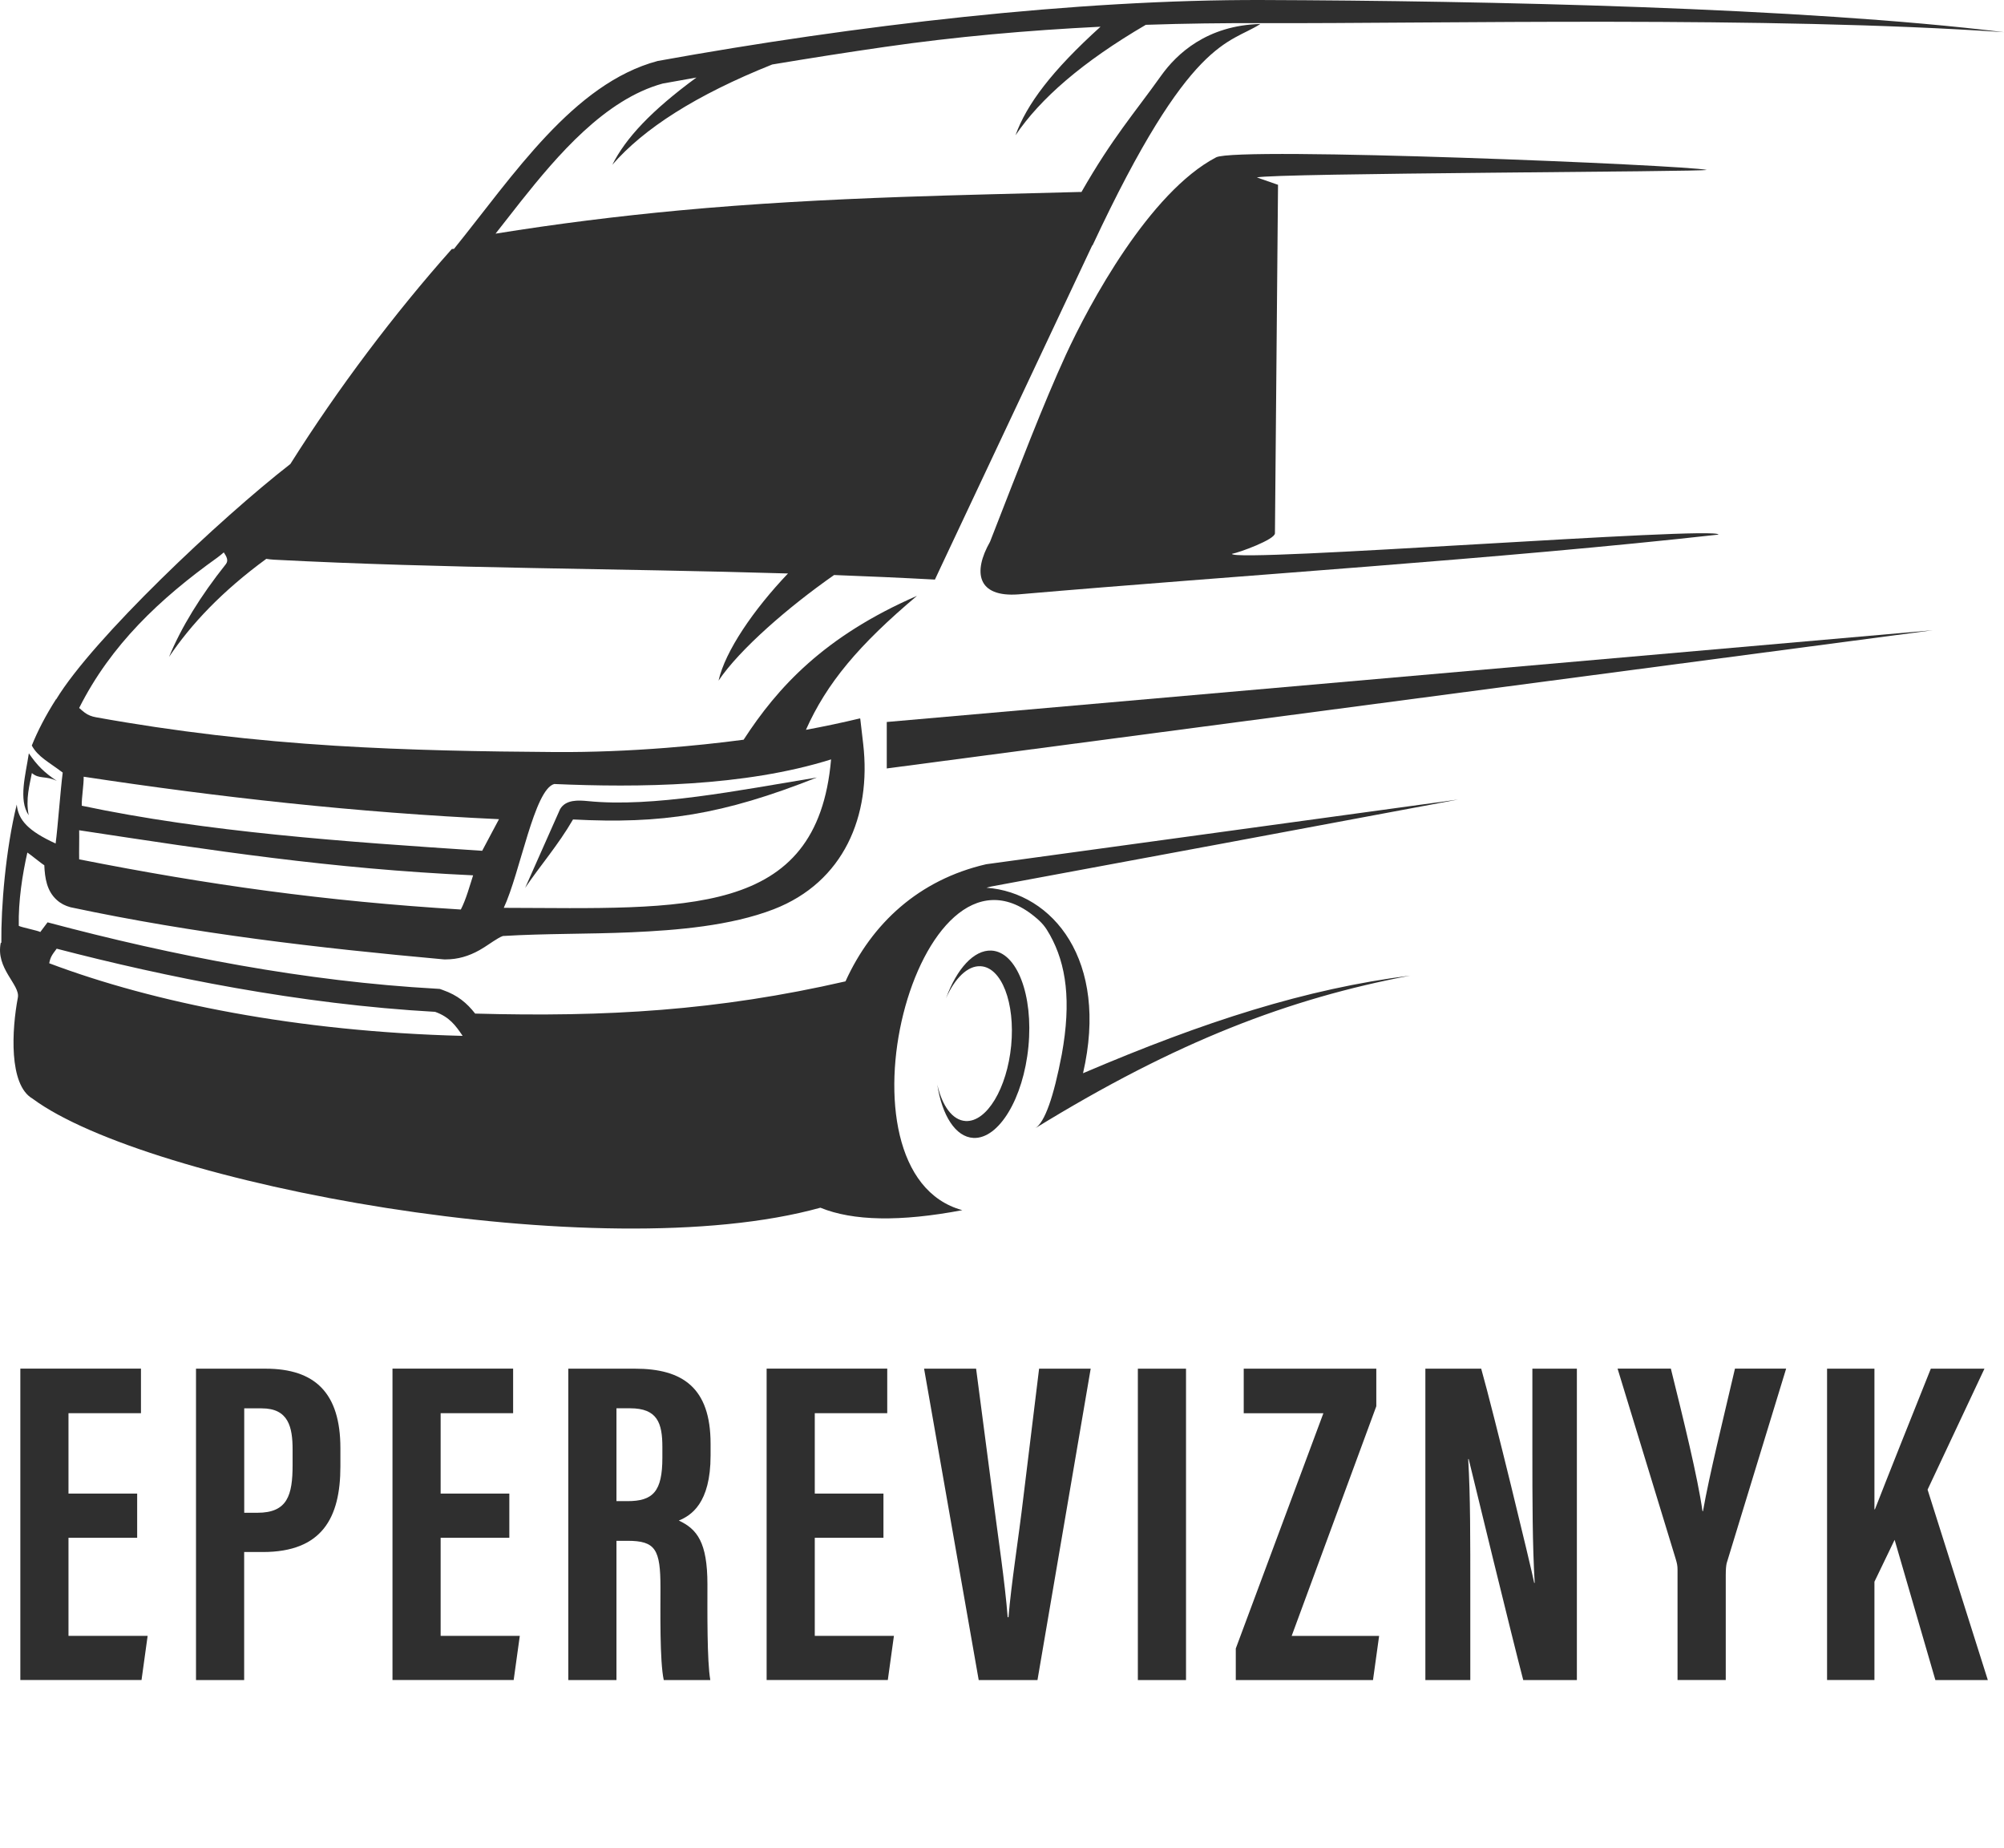
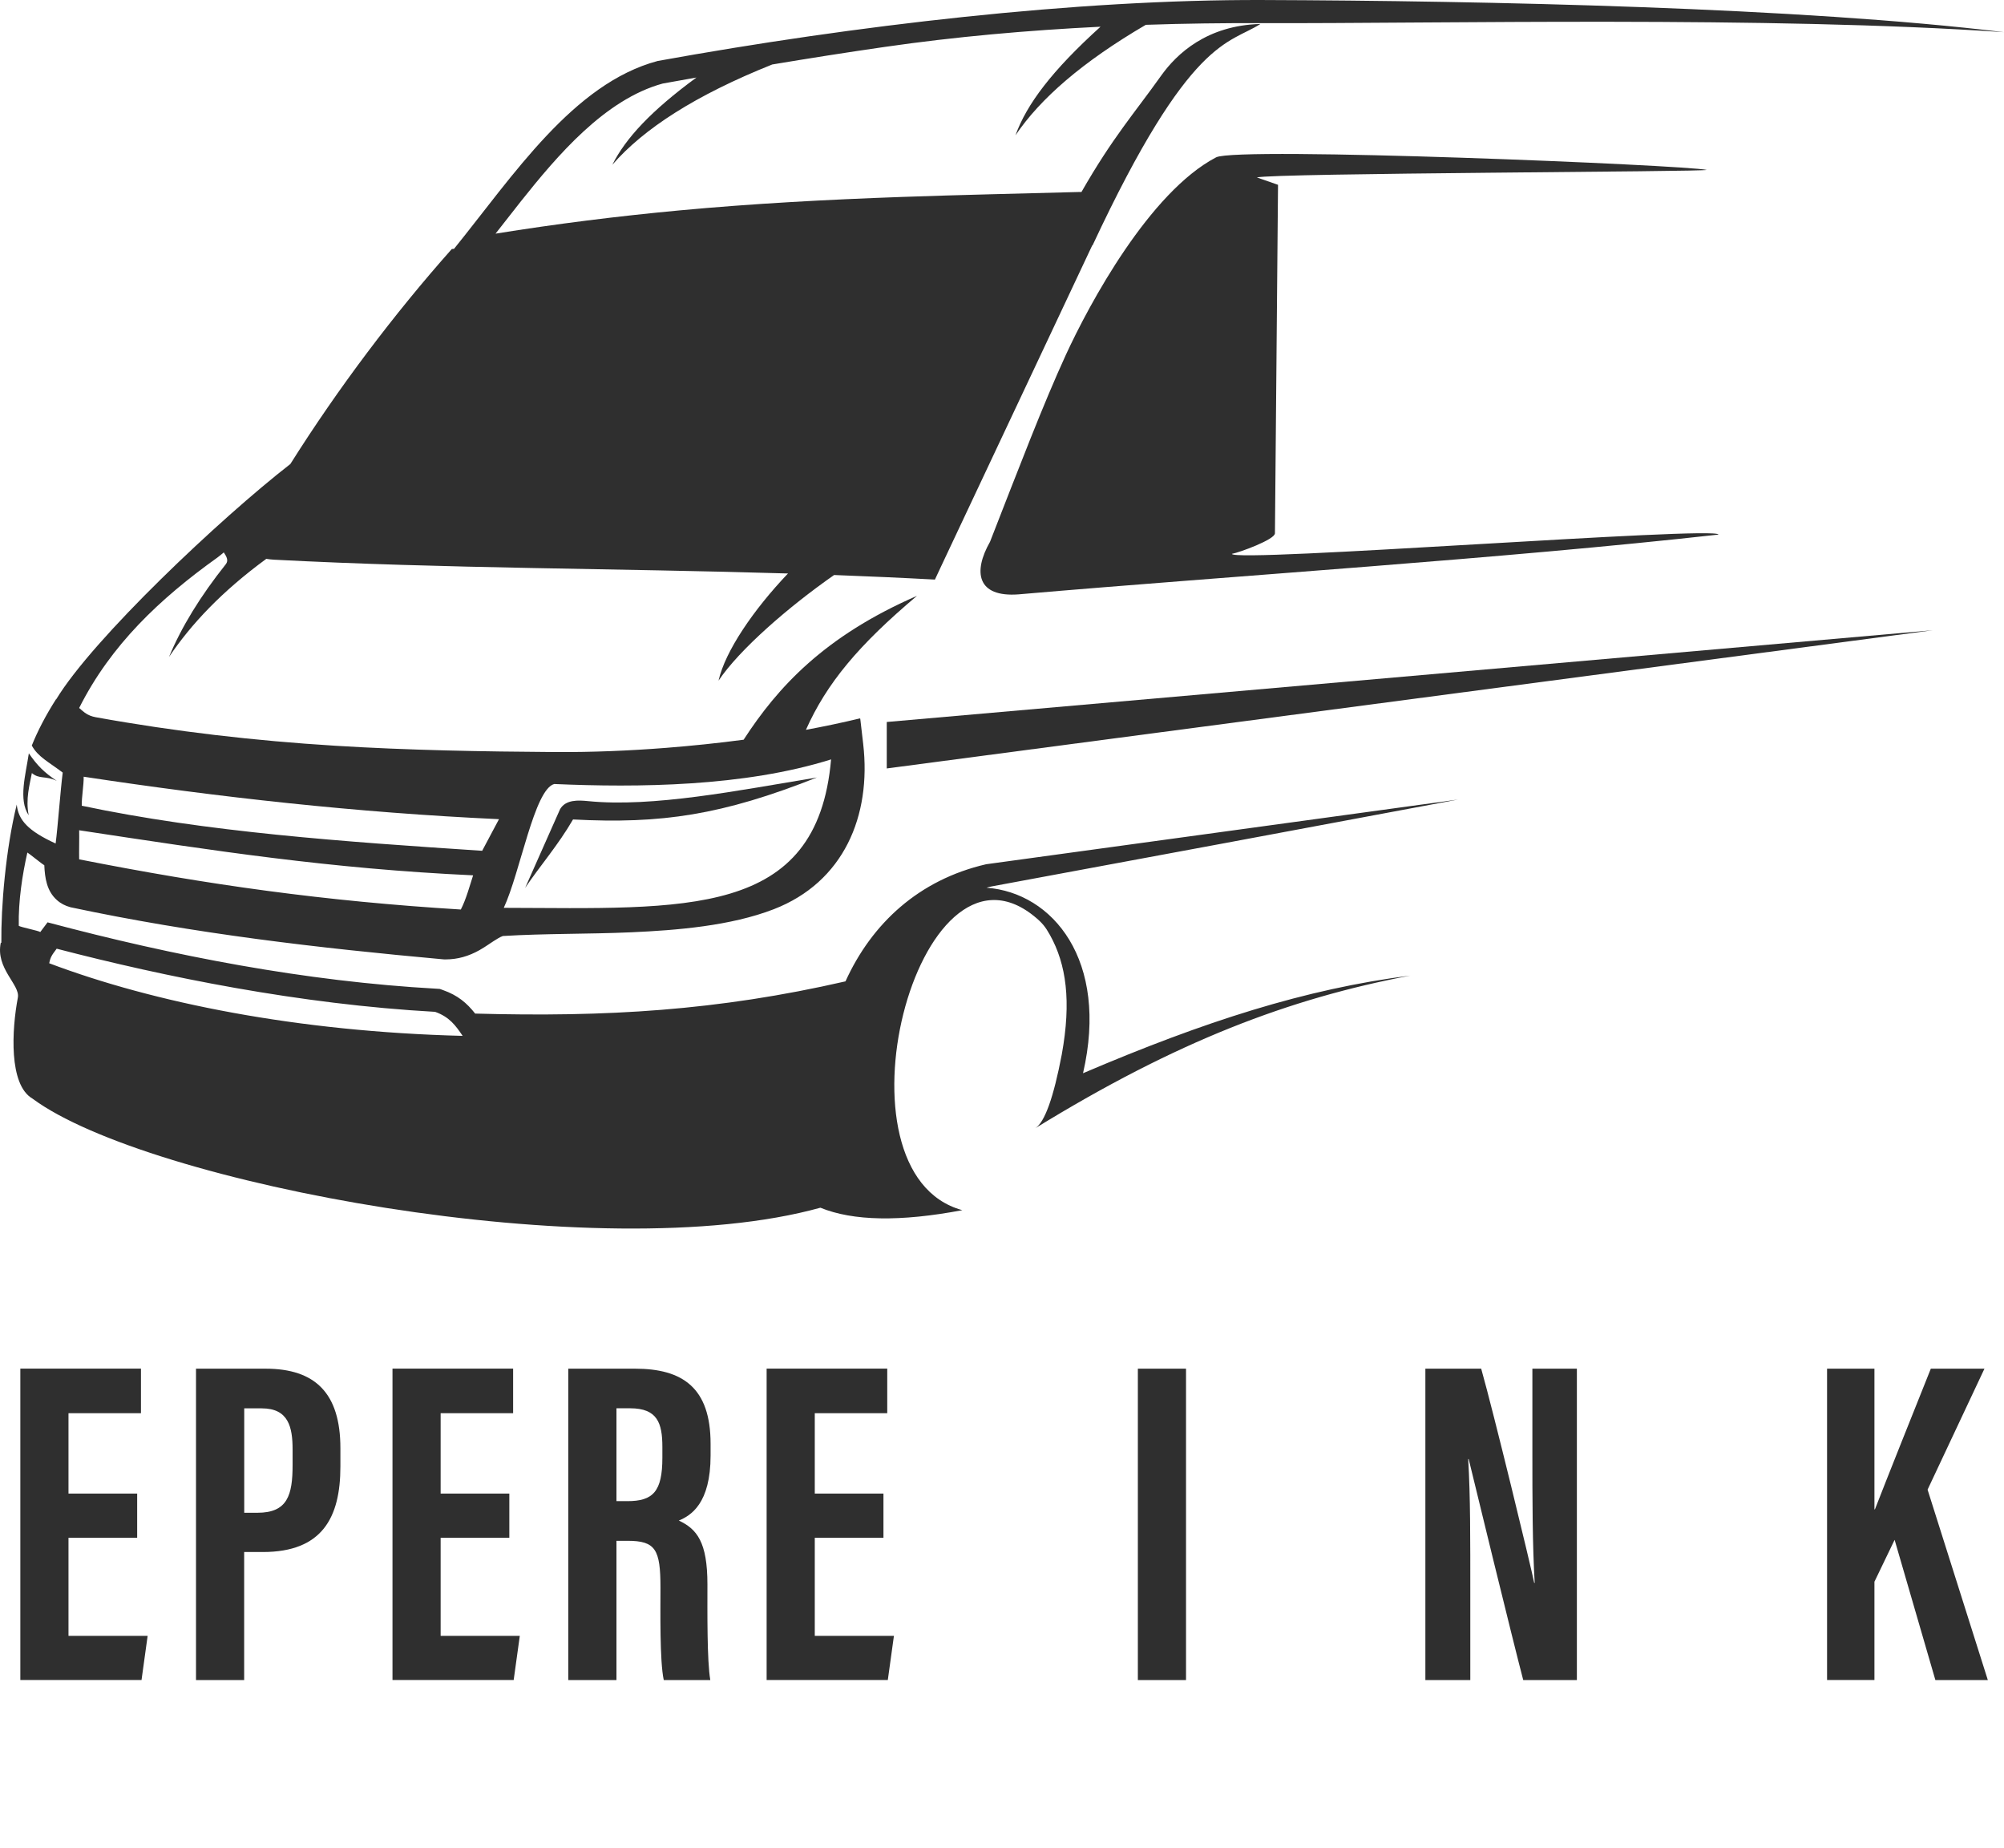
<svg xmlns="http://www.w3.org/2000/svg" width="141" height="130" viewBox="0 0 141 130" fill="none">
  <path d="M57.475 54.694C51.935 55.606 45.931 56.814 41.361 56.355C40.708 56.291 39.807 56.233 39.407 56.922C38.556 58.83 37.799 60.551 36.949 62.459C37.982 60.926 39.283 59.437 40.317 57.647C46.539 57.973 50.812 57.337 57.475 54.694Z" fill="#2F2F2F" />
  <path d="M2.242 54.383C2.786 54.837 3.196 54.546 3.998 54.935C3.112 54.344 2.618 53.851 2.029 52.993C1.807 54.497 1.282 56.257 2.019 57.352C1.792 56.208 2.088 55.207 2.242 54.383Z" fill="#2F2F2F" />
  <path d="M62.392 54.058L135.99 44.336L62.392 50.79V54.058Z" fill="#2F2F2F" />
  <path d="M85.564 11.069C80.87 13.529 76.641 21.382 74.989 24.971C73.397 28.442 71.75 32.756 69.657 38.114C68.445 40.244 68.747 42.029 71.661 41.812C87.003 40.486 105.65 39.312 120.909 37.607C120.869 36.986 86.712 39.608 86.677 38.962C87.186 38.874 89.719 37.952 89.704 37.513L89.921 13.001L88.433 12.483C89.605 12.173 120.098 12.089 120.083 11.951C118.589 11.611 87.033 10.3 85.564 11.069Z" fill="#2F2F2F" />
  <path d="M102.584 56.247C91.519 57.766 80.45 59.279 69.385 60.797C64.647 61.892 61.338 64.963 59.488 69.036C50.486 71.101 42.642 71.555 33.432 71.303C32.843 70.554 32.2 70.012 31.162 69.647C31.087 69.622 31.013 69.597 30.944 69.568C30.865 69.563 30.791 69.558 30.712 69.553C21.507 69.041 12.228 67.251 3.35 64.885H3.345C3.177 65.111 3.003 65.338 2.835 65.565C2.682 65.466 1.48 65.23 1.322 65.131C1.282 63.401 1.579 61.498 1.925 59.974C2.059 60.048 2.974 60.797 3.117 60.866C3.157 61.769 3.29 62.681 4.003 63.317C4.27 63.558 4.591 63.721 4.937 63.815C4.952 63.819 4.962 63.819 4.977 63.825C4.992 63.83 5.007 63.83 5.017 63.834C13.717 65.683 22.343 66.684 31.201 67.488C31.226 67.488 31.251 67.492 31.275 67.492H31.35C32.215 67.492 32.987 67.26 33.734 66.841C34.194 66.585 34.604 66.265 35.054 66.004C35.158 65.944 35.267 65.885 35.381 65.846C38.368 65.664 41.395 65.718 44.397 65.585C47.632 65.441 51.401 65.136 54.438 63.963C59.364 62.055 61.318 57.401 60.734 52.338C60.665 51.746 60.596 51.149 60.527 50.558C60.517 50.553 60.512 50.548 60.502 50.538C59.251 50.839 57.98 51.105 56.704 51.342C58.167 48.063 60.408 45.377 64.518 41.916C57.989 44.76 54.715 48.349 52.321 52.037C50.506 52.279 48.681 52.466 46.876 52.609C44.293 52.811 41.697 52.919 39.105 52.905C33.931 52.87 28.753 52.781 23.584 52.461C17.921 52.111 12.322 51.465 6.738 50.455C6.461 50.405 6.194 50.306 5.971 50.139C5.838 50.04 5.704 49.922 5.57 49.804C7.796 45.372 11.249 42.113 15.3 39.219C15.443 39.115 15.591 38.992 15.745 38.859C15.928 39.14 16.106 39.421 15.883 39.697C14.093 41.945 12.762 44.119 11.892 46.215C13.44 43.917 15.596 41.615 18.737 39.313C18.91 39.342 19.088 39.362 19.266 39.372C31.31 40.003 43.389 39.978 55.442 40.343C53.019 42.887 51.025 45.805 50.556 47.881C52.039 45.677 55.487 42.685 58.687 40.451C61.051 40.54 63.41 40.644 65.775 40.772C65.775 40.772 65.775 40.772 65.78 40.772C65.933 40.442 66.091 40.111 66.244 39.781L76.854 17.251C76.859 17.256 76.864 17.261 76.869 17.266C83.754 2.53 86.469 3.117 88.68 1.687C84.931 1.781 82.799 3.782 81.706 5.31C79.817 7.963 78.288 9.664 76.092 13.504H76.003C71.819 13.617 67.639 13.706 63.455 13.854C58.212 14.041 52.979 14.318 47.756 14.806C43.438 15.21 39.14 15.747 34.866 16.437C35.465 15.668 36.063 14.904 36.667 14.14C39.194 10.97 42.553 6.992 46.628 5.877C47.42 5.734 48.211 5.591 49.002 5.453C45.832 7.78 44.031 9.708 43.082 11.591C45.288 9.057 48.933 6.696 54.334 4.536C56.961 4.098 59.592 3.683 62.228 3.304C67.194 2.584 72.313 2.131 77.432 1.879C74.02 4.965 72.234 7.332 71.448 9.521C73.189 6.937 76.166 4.349 80.618 1.746C83.373 1.652 86.118 1.618 88.828 1.628C101.159 1.667 124.386 1.12 141 2.264C126.815 0.528 104.458 0.055 88.834 0.001C75.731 -0.044 60.121 1.785 46.272 4.29C40.342 5.872 36.123 12.336 31.943 17.507L31.79 17.517C27.744 22.067 23.792 27.303 20.429 32.642C15.487 36.483 6.54 44.928 3.953 49.197L3.943 49.187C3.206 50.346 2.652 51.416 2.237 52.446C2.677 53.249 3.404 53.585 4.413 54.349C4.26 55.513 4.067 58.175 3.914 59.338C1.975 58.451 1.287 57.687 1.178 56.597C0.402 59.747 0.065 63.795 0.095 66.329L0.056 66.314C-0.33 68.128 1.426 69.272 1.257 70.174C0.832 72.413 0.6 76.317 2.291 77.288C10.309 83.239 42.167 89.283 57.722 84.959C60.012 85.896 63.336 85.96 67.709 85.132C58.153 82.534 64.518 57.78 72.759 64.451C73.337 64.919 73.55 65.195 73.876 65.777C75.024 67.838 75.385 70.431 74.707 74.172C74.129 77.21 73.505 78.945 72.848 79.364C82.814 73.236 90.708 70.248 99.22 68.631C91.87 69.563 84.758 71.846 76.201 75.499C78.036 67.552 74.069 62.794 69.41 62.449C69.534 62.414 69.657 62.38 69.781 62.355C80.697 60.339 91.643 58.293 102.584 56.247ZM38.996 55.153C44.872 55.409 52.356 55.345 58.474 53.422C57.5 64.628 48.221 63.898 35.445 63.864C36.602 61.384 37.592 55.527 38.996 55.153ZM5.887 54.64C15.339 56.074 25.048 57.164 35.109 57.627C34.743 58.323 34.288 59.156 33.926 59.851C24.178 59.21 14.528 58.535 5.753 56.681C5.734 56.134 5.902 55.182 5.887 54.64ZM5.57 58.407C15.023 59.841 23.228 61.113 33.288 61.577C33.061 62.272 32.789 63.287 32.423 63.982C22.862 63.396 14.642 62.247 5.57 60.452C5.556 59.9 5.585 58.949 5.57 58.407ZM3.463 67.763C3.548 67.325 3.651 67.187 3.988 66.738C11.61 68.72 21.052 70.647 30.613 71.18C31.631 71.54 32.072 72.161 32.551 72.871C20.889 72.575 10.828 70.539 3.463 67.763Z" fill="#2F2F2F" />
-   <path d="M69.761 66.871C68.52 66.807 67.308 68.168 66.561 70.224C67.18 68.819 68.08 67.921 68.994 67.971C70.474 68.05 71.433 70.549 71.146 73.556C70.854 76.563 69.425 78.94 67.946 78.861C67.016 78.812 66.289 77.796 65.948 76.302C66.279 78.466 67.229 79.985 68.485 80.049C70.27 80.143 72.007 77.269 72.358 73.63C72.714 69.997 71.546 66.97 69.761 66.871Z" fill="#2F2F2F" />
  <path d="M9.651 108.18H4.819V115.077H10.388L9.958 118.183H1.431V96.279H9.918V99.414H4.819V105.069H9.651V108.18Z" fill="#2F2F2F" />
  <path d="M13.796 96.283H18.683C22.175 96.283 23.95 98.004 23.95 101.874V103.166C23.95 106.78 22.654 109.181 18.49 109.181H17.179V118.188H13.791V96.283H13.796ZM17.184 106.419H18.114C20.226 106.419 20.587 105.187 20.587 103.053V101.978C20.587 100.385 20.295 99.074 18.416 99.074H17.184V106.419Z" fill="#2F2F2F" />
  <path d="M35.836 108.18H31.003V115.077H36.573L36.142 118.183H27.615V96.279H36.103V99.414H31.003V105.069H35.836V108.18Z" fill="#2F2F2F" />
  <path d="M43.374 108.392V118.188H39.986V96.283H44.679C48.023 96.283 49.996 97.62 49.996 101.564V102.397C49.996 105.764 48.612 106.617 47.761 106.967C49.042 107.568 49.774 108.485 49.774 111.458C49.774 113.302 49.739 116.861 49.977 118.188H46.702C46.411 116.866 46.47 113.267 46.47 111.675C46.47 109.003 46.124 108.392 44.16 108.392H43.374ZM43.374 105.601H44.15C45.946 105.601 46.604 104.926 46.604 102.545V101.795C46.604 100.104 46.252 99.069 44.333 99.069H43.374V105.601Z" fill="#2F2F2F" />
  <path d="M62.159 108.18H57.327V115.077H62.896L62.466 118.183H53.939V96.279H62.426V99.414H57.327V105.069H62.159V108.18Z" fill="#2F2F2F" />
-   <path d="M68.861 118.188L65.018 96.283H68.678L69.845 105.197C70.226 108.145 70.701 111.246 70.899 113.765H70.958C71.151 111.389 71.661 108.264 72.012 105.266L73.11 96.283H76.74L72.996 118.188H68.861Z" fill="#2F2F2F" />
  <path d="M83.447 96.283V118.188H80.059V96.283H83.447Z" fill="#2F2F2F" />
-   <path d="M86.954 115.954L93.112 99.419H87.508V96.283H96.836V98.926L90.881 115.082H97.034L96.603 118.188H86.949V115.954H86.954Z" fill="#2F2F2F" />
  <path d="M100.288 118.188V96.283H104.216C105.091 99.375 107.713 110.186 107.945 111.35H107.98C107.821 108.658 107.817 105.572 107.817 101.973V96.283H110.948V118.188H107.174C106.481 115.57 103.553 103.556 103.335 102.639H103.301C103.459 105.291 103.449 108.258 103.449 112.197V118.188H100.288Z" fill="#2F2F2F" />
-   <path d="M118.03 118.188V110.428C118.03 110.142 117.995 109.984 117.906 109.683L113.811 96.279H117.56C118.441 99.833 119.45 103.92 119.786 106.306H119.821C120.276 103.718 121.26 99.774 122.071 96.279H125.672L121.487 109.969C121.453 110.127 121.423 110.349 121.423 110.803V118.183H118.03V118.188Z" fill="#2F2F2F" />
  <path d="M128.551 96.283H131.884V106.178H131.919C132.76 104.014 134.644 99.296 135.851 96.283H139.625L135.623 104.793L139.862 118.188H136.172L133.304 108.323L131.884 111.271V118.183H128.551V96.283Z" fill="#2F2F2F" />
</svg>